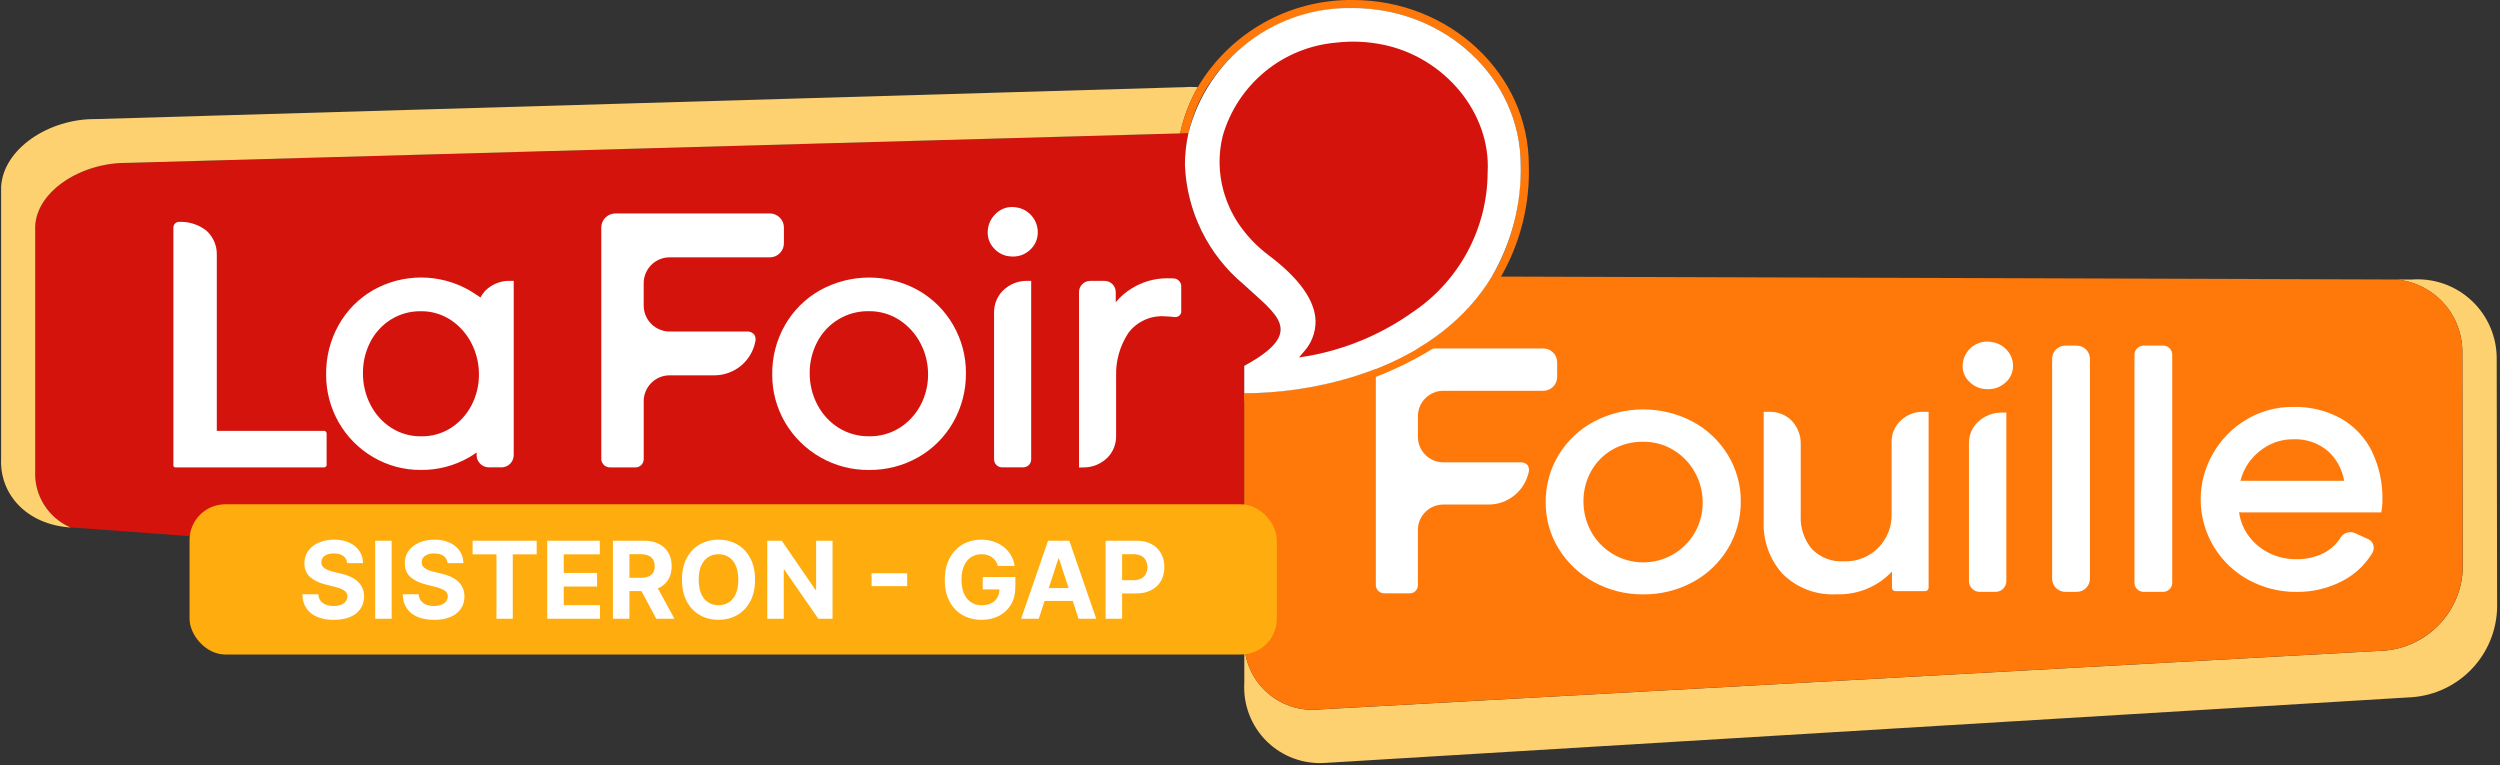
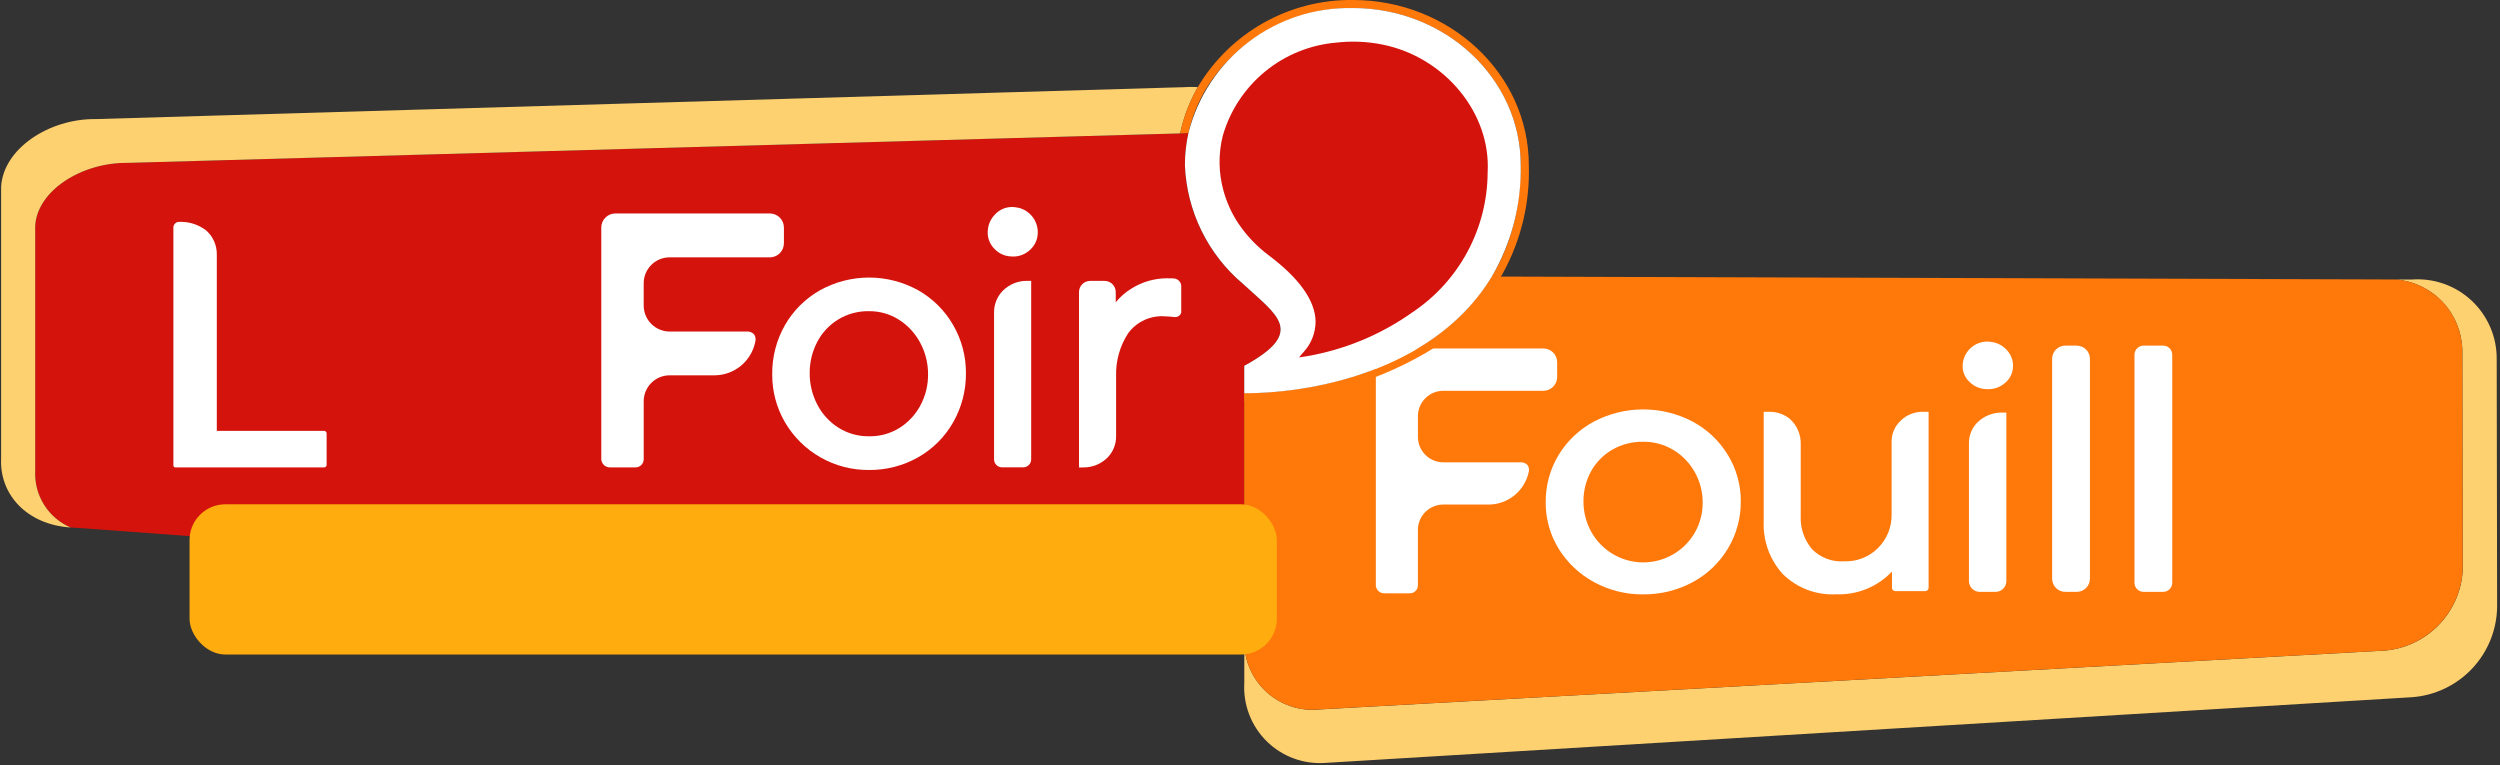
<svg xmlns="http://www.w3.org/2000/svg" width="699" height="214" viewBox="0 0 699 214" fill="none">
  <rect x="0" y="0" width="699" height="214" fill="#333333" stroke="none" />
  <path d="M347.891 102.311C365.295 92.803 357.03 88.175 347.682 79.511C342.773 75.409 338.777 70.325 335.952 64.584C333.127 58.844 331.537 52.576 331.283 46.183C331.289 43.162 331.627 40.151 332.29 37.203C331.89 37.203 331.491 37.243 331.062 37.271L35.571 45.543C22.823 45.419 10.37 53.311 9.842 63.171V131.695C9.689 135.023 10.555 138.318 12.324 141.14C14.093 143.963 16.681 146.178 19.742 147.491C20.262 147.523 20.774 147.567 21.311 147.571L301.462 168.119L328.663 170.119C330.429 170.134 332.194 170 333.939 169.719C338.95 169.067 343.737 167.239 347.906 164.383V102.311H347.891Z" fill="#D5130D" />
  <path d="M698.075 100.499C698.114 97.428 697.514 94.383 696.312 91.556C695.109 88.73 693.332 86.185 691.093 84.084C688.853 81.982 686.2 80.37 683.303 79.35C680.406 78.33 677.329 77.924 674.267 78.159H670.075C675.025 78.617 679.634 80.877 683.026 84.511C686.418 88.144 688.357 92.897 688.475 97.867L688.583 159.523C688.228 165.507 685.637 171.14 681.323 175.302C677.009 179.465 671.288 181.854 665.295 181.995L369.063 198.355C366.318 198.656 363.541 198.358 360.922 197.483C358.304 196.607 355.906 195.173 353.895 193.281C351.884 191.389 350.308 189.084 349.274 186.523C348.24 183.963 347.773 181.209 347.907 178.451V190.967C347.732 193.971 348.201 196.978 349.281 199.786C350.36 202.595 352.026 205.142 354.167 207.256C356.309 209.37 358.876 211.003 361.698 212.046C364.521 213.09 367.533 213.52 370.535 213.307L674.315 194.943C680.731 194.492 686.743 191.65 691.165 186.98C695.587 182.309 698.095 176.15 698.195 169.719L698.075 100.499Z" fill="#FED170" />
  <path d="M688.463 97.851C688.346 92.882 686.406 88.128 683.014 84.495C679.622 80.861 675.012 78.601 670.063 78.143L417.123 77.319C402.271 102.043 370.067 109.975 347.883 109.975V178.435C347.749 181.193 348.216 183.947 349.25 186.507C350.283 189.067 351.86 191.373 353.871 193.265C355.882 195.157 358.28 196.59 360.898 197.466C363.517 198.342 366.294 198.64 369.039 198.339L665.271 181.979C671.264 181.838 676.985 179.449 681.299 175.286C685.613 171.124 688.204 165.491 688.559 159.507L688.463 97.851Z" fill="#FF780A" />
  <path d="M330.379 24.391L26.75 33.295C13.65 33.147 0.851 41.655 0.315 52.271V128.107C-0.201 138.287 7.551 146.695 19.742 147.487C16.681 146.174 14.093 143.959 12.324 141.136C10.555 138.314 9.689 135.019 9.843 131.691V63.171C10.367 53.311 22.823 45.419 35.571 45.543L329.971 37.303C330.924 32.751 332.593 28.378 334.915 24.347C333.404 24.264 331.89 24.285 330.383 24.411" fill="#FED170" />
  <path d="M90.583 120.463H60.619V71.107C60.631 69.854 60.375 68.612 59.869 67.466C59.363 66.319 58.617 65.294 57.683 64.459C55.564 62.817 52.942 61.959 50.263 62.031C50.031 62.004 49.796 62.028 49.575 62.101C49.353 62.174 49.151 62.294 48.981 62.454C48.811 62.614 48.678 62.809 48.591 63.025C48.504 63.241 48.466 63.474 48.479 63.707V130.147C48.479 130.29 48.536 130.428 48.637 130.529C48.738 130.63 48.875 130.687 49.019 130.687H90.619C90.805 130.687 90.984 130.613 91.116 130.481C91.249 130.349 91.323 130.17 91.323 129.983V121.183C91.323 120.992 91.247 120.809 91.112 120.674C90.977 120.539 90.794 120.463 90.603 120.463" fill="white" />
-   <path d="M135.603 81.367C135.108 81.913 134.682 82.517 134.335 83.167C133.135 82.347 132.023 81.631 131.175 81.135C127.076 78.813 122.445 77.592 117.735 77.592C113.024 77.592 108.393 78.813 104.295 81.135C100.282 83.458 96.966 86.817 94.695 90.859C92.338 95.069 91.129 99.823 91.186 104.647C91.15 109.357 92.362 113.993 94.698 118.083C96.991 122.106 100.302 125.456 104.298 127.795C108.355 130.19 112.988 131.435 117.699 131.395C122.432 131.443 127.092 130.219 131.191 127.851C131.911 127.451 132.595 126.975 133.259 126.495V127.231C133.257 127.682 133.345 128.129 133.517 128.547C133.689 128.964 133.941 129.343 134.259 129.663C134.578 129.983 134.956 130.237 135.372 130.41C135.789 130.584 136.235 130.674 136.686 130.675H140.207C140.658 130.674 141.104 130.584 141.521 130.41C141.937 130.237 142.315 129.983 142.634 129.663C142.952 129.343 143.204 128.964 143.376 128.547C143.548 128.129 143.636 127.682 143.634 127.231V78.527H142.53C141.243 78.499 139.963 78.737 138.771 79.226C137.579 79.715 136.501 80.444 135.603 81.367ZM131.806 113.367C130.471 115.934 128.486 118.106 126.051 119.667C123.58 121.229 120.709 122.038 117.787 121.995C114.814 122.039 111.894 121.211 109.387 119.615C106.916 118.018 104.914 115.794 103.582 113.171C102.18 110.444 101.458 107.418 101.478 104.351C101.449 101.323 102.153 98.332 103.53 95.635C104.844 93.062 106.827 90.891 109.271 89.351C111.797 87.782 114.721 86.973 117.694 87.019C120.64 86.984 123.529 87.827 125.995 89.439C128.462 91.067 130.465 93.308 131.806 95.943C133.201 98.636 133.922 101.627 133.91 104.659C133.938 107.689 133.217 110.679 131.811 113.363" fill="white" />
  <path d="M256.707 81.147C252.51 78.823 247.792 77.604 242.995 77.604C238.197 77.604 233.479 78.823 229.283 81.147C225.207 83.453 221.825 86.811 219.491 90.871C217.091 95.066 215.857 99.826 215.915 104.659C215.88 109.378 217.116 114.019 219.495 118.095C221.888 122.18 225.317 125.561 229.434 127.898C233.551 130.235 238.212 131.446 242.947 131.407C247.766 131.457 252.514 130.235 256.711 127.863C260.796 125.545 264.18 122.166 266.503 118.083C268.886 113.901 270.119 109.161 270.075 104.347C270.106 99.615 268.871 94.961 266.499 90.867C264.163 86.808 260.781 83.455 256.707 81.147ZM257.347 113.359C255.974 115.936 253.949 118.109 251.475 119.659C248.943 121.223 246.018 122.031 243.043 121.987C240.012 122.035 237.032 121.209 234.459 119.607C231.949 118.022 229.905 115.798 228.539 113.163C227.109 110.444 226.371 107.415 226.391 104.343C226.362 101.31 227.082 98.316 228.487 95.627C229.852 92.986 231.929 90.779 234.483 89.256C237.037 87.733 239.966 86.954 242.939 87.007C245.937 86.97 248.88 87.811 251.407 89.427C253.915 91.044 255.959 93.285 257.339 95.931C258.759 98.616 259.497 101.609 259.487 104.647C259.514 107.682 258.778 110.675 257.347 113.351" fill="white" />
  <path d="M280.294 81.375C278.761 82.994 277.917 85.145 277.938 87.375V128.435C277.938 128.728 277.995 129.017 278.106 129.288C278.218 129.558 278.382 129.804 278.588 130.012C278.795 130.219 279.04 130.383 279.31 130.496C279.58 130.608 279.87 130.666 280.162 130.667H286.094C286.387 130.666 286.677 130.608 286.947 130.496C287.217 130.383 287.462 130.219 287.669 130.012C287.875 129.804 288.039 129.558 288.15 129.288C288.262 129.017 288.319 128.728 288.318 128.435V78.527H287.214C285.929 78.503 284.652 78.743 283.463 79.233C282.274 79.723 281.198 80.452 280.302 81.375" fill="white" />
  <path d="M284.771 58.103C284.196 57.973 283.611 57.895 283.023 57.871C282.108 57.864 281.201 58.05 280.364 58.418C279.526 58.786 278.776 59.328 278.162 60.007C276.864 61.34 276.145 63.134 276.162 64.995C276.154 65.865 276.323 66.727 276.661 67.529C276.999 68.33 277.498 69.054 278.127 69.655C279.294 70.872 280.879 71.601 282.563 71.695C282.799 71.719 283.035 71.727 283.263 71.727C284.962 71.74 286.604 71.117 287.867 69.979C288.603 69.354 289.192 68.573 289.589 67.692C289.986 66.811 290.182 65.853 290.162 64.887C290.151 63.313 289.613 61.788 288.633 60.555C287.654 59.322 286.29 58.453 284.759 58.087" fill="white" />
  <path d="M328.462 77.875C328.062 77.839 327.398 77.807 326.23 77.807C322.783 77.828 319.408 78.797 316.474 80.607C314.759 81.641 313.234 82.96 311.962 84.507V81.675C311.963 80.845 311.635 80.049 311.049 79.461C310.464 78.873 309.668 78.541 308.838 78.539H304.811C303.981 78.541 303.185 78.873 302.6 79.461C302.014 80.049 301.685 80.845 301.687 81.675V130.695H302.762C304.05 130.723 305.33 130.49 306.524 130.009C307.718 129.527 308.802 128.808 309.71 127.895C311.249 126.295 312.095 124.151 312.063 121.931V105.183C311.933 100.912 313.12 96.704 315.462 93.131C316.657 91.52 318.247 90.244 320.079 89.427C321.91 88.609 323.921 88.277 325.918 88.463C326.462 88.463 327.346 88.527 328.542 88.659C328.932 88.673 329.316 88.555 329.629 88.323C329.943 88.091 330.169 87.76 330.271 87.383V79.783C330.207 79.316 329.997 78.88 329.67 78.539C329.344 78.198 328.919 77.968 328.454 77.883" fill="white" />
  <path d="M187.219 71.955H215.247C216.29 71.953 217.29 71.538 218.027 70.8C218.765 70.062 219.181 69.062 219.183 68.019V63.619C219.181 62.576 218.765 61.576 218.027 60.838C217.29 60.101 216.29 59.685 215.247 59.683H172.047C171.006 59.686 170.009 60.101 169.273 60.837C168.537 61.573 168.122 62.57 168.119 63.611V128.447C168.162 129.08 168.454 129.67 168.93 130.088C169.407 130.506 170.03 130.719 170.663 130.679H177.551C177.858 130.699 178.166 130.656 178.457 130.553C178.747 130.45 179.014 130.29 179.241 130.081C179.468 129.873 179.65 129.62 179.777 129.34C179.904 129.059 179.972 128.755 179.979 128.447V112.083C180.008 110.179 180.785 108.362 182.142 107.026C183.498 105.689 185.326 104.94 187.231 104.939H199.871C202.521 104.909 205.081 103.976 207.131 102.296C209.181 100.616 210.597 98.288 211.147 95.695C211.261 95.336 211.297 94.956 211.25 94.582C211.204 94.207 211.077 93.848 210.879 93.527C210.614 93.228 210.282 92.996 209.91 92.852C209.537 92.708 209.136 92.656 208.739 92.699H187.227C185.319 92.694 183.489 91.939 182.132 90.598C180.776 89.256 180.001 87.435 179.975 85.527V79.095C180.004 77.191 180.781 75.374 182.138 74.038C183.494 72.701 185.322 71.952 187.227 71.951" fill="white" />
  <path d="M473.266 117.879C469.006 115.641 464.266 114.472 459.454 114.472C454.642 114.472 449.902 115.641 445.642 117.879C441.578 120.056 438.172 123.283 435.778 127.223C433.372 131.221 432.126 135.809 432.178 140.475C432.149 145.032 433.396 149.506 435.778 153.391C438.188 157.311 441.585 160.529 445.63 162.723C449.847 165.039 454.588 166.231 459.398 166.187C464.233 166.24 469.003 165.068 473.262 162.779C477.337 160.591 480.745 157.343 483.126 153.379C485.519 149.395 486.765 144.827 486.726 140.179C486.753 135.61 485.507 131.123 483.126 127.223C480.734 123.283 477.329 120.057 473.266 117.879ZM473.914 148.843C472.452 151.411 470.332 153.543 467.773 155.02C465.214 156.497 462.307 157.265 459.353 157.246C456.398 157.228 453.501 156.422 450.961 154.913C448.42 153.404 446.328 151.245 444.898 148.659C443.464 146.064 442.72 143.144 442.738 140.179C442.711 137.251 443.437 134.365 444.846 131.799C446.231 129.291 448.268 127.203 450.742 125.759C453.372 124.24 456.366 123.464 459.402 123.515C462.407 123.475 465.363 124.282 467.93 125.843C470.434 127.37 472.494 129.525 473.906 132.095C475.333 134.657 476.078 137.543 476.07 140.475C476.094 143.405 475.35 146.289 473.914 148.843Z" fill="white" />
  <path d="M531.511 117.555C530.675 118.298 530.01 119.212 529.558 120.235C529.107 121.257 528.881 122.365 528.895 123.483V143.631C528.951 145.391 528.648 147.143 528.005 148.782C527.362 150.421 526.392 151.911 525.155 153.163C523.923 154.418 522.443 155.401 520.809 156.051C519.175 156.7 517.424 157.001 515.667 156.935C514.006 157.06 512.339 156.822 510.78 156.237C509.221 155.653 507.808 154.736 506.639 153.551C504.429 150.924 503.301 147.555 503.483 144.127V124.319C503.534 122.969 503.288 121.624 502.762 120.379C502.235 119.135 501.44 118.022 500.435 117.119C498.822 115.802 496.793 115.102 494.711 115.143H493.13V145.787C492.902 151.193 494.81 156.472 498.442 160.483C500.411 162.43 502.766 163.941 505.355 164.92C507.945 165.898 510.711 166.322 513.474 166.163C516.364 166.265 519.243 165.752 521.919 164.656C524.595 163.56 527.007 161.907 528.994 159.807V164.331C528.994 164.455 529.019 164.578 529.067 164.693C529.114 164.808 529.184 164.912 529.273 165C529.361 165.088 529.465 165.157 529.58 165.204C529.695 165.252 529.818 165.276 529.942 165.275H538.291C538.415 165.276 538.538 165.252 538.653 165.204C538.768 165.157 538.873 165.088 538.961 165C539.049 164.912 539.119 164.808 539.166 164.693C539.214 164.578 539.239 164.455 539.239 164.331V115.131H537.663C535.378 115.102 533.172 115.963 531.511 117.531" fill="white" />
  <path d="M557.402 95.723C556.822 95.597 556.232 95.522 555.639 95.499C553.82 95.502 552.076 96.223 550.786 97.504C549.495 98.786 548.763 100.524 548.747 102.343C548.741 103.187 548.914 104.022 549.255 104.795C549.595 105.567 550.096 106.258 550.723 106.823C551.922 108.002 553.511 108.7 555.191 108.787C555.427 108.807 555.659 108.819 555.891 108.819C557.589 108.835 559.236 108.239 560.53 107.139C561.264 106.554 561.854 105.809 562.255 104.961C562.655 104.113 562.856 103.185 562.842 102.247C562.844 100.719 562.294 99.242 561.295 98.087C560.3 96.882 558.931 96.048 557.402 95.723Z" fill="white" />
  <path d="M580.663 96.635H577.462C576.98 96.633 576.502 96.727 576.056 96.91C575.61 97.093 575.204 97.362 574.862 97.702C574.52 98.042 574.248 98.446 574.062 98.891C573.877 99.336 573.78 99.813 573.778 100.295V161.819C573.779 162.302 573.876 162.779 574.062 163.225C574.247 163.67 574.519 164.074 574.861 164.415C575.203 164.755 575.609 165.024 576.055 165.208C576.502 165.391 576.98 165.485 577.462 165.483H580.663C581.145 165.485 581.623 165.391 582.069 165.208C582.516 165.024 582.922 164.755 583.264 164.415C583.606 164.074 583.878 163.67 584.063 163.225C584.249 162.779 584.345 162.302 584.346 161.819V100.311C584.345 99.829 584.248 99.352 584.062 98.907C583.877 98.462 583.604 98.058 583.262 97.718C582.92 97.378 582.514 97.109 582.068 96.926C581.622 96.743 581.145 96.65 580.663 96.651" fill="white" />
  <path d="M604.814 96.635H599.346C599.013 96.634 598.684 96.698 598.375 96.825C598.067 96.951 597.787 97.137 597.551 97.372C597.315 97.607 597.127 97.886 596.999 98.193C596.87 98.5 596.803 98.83 596.802 99.163V162.951C596.803 163.284 596.869 163.614 596.998 163.922C597.126 164.23 597.313 164.509 597.549 164.744C597.786 164.98 598.066 165.166 598.375 165.293C598.683 165.419 599.013 165.484 599.346 165.483H604.814C605.148 165.484 605.478 165.419 605.787 165.293C606.095 165.166 606.375 164.98 606.611 164.744C606.848 164.509 607.035 164.23 607.164 163.922C607.292 163.614 607.358 163.284 607.358 162.951V99.163C607.357 98.83 607.291 98.5 607.162 98.193C607.034 97.886 606.846 97.607 606.61 97.372C606.374 97.137 606.094 96.951 605.786 96.825C605.478 96.698 605.147 96.634 604.814 96.635Z" fill="white" />
  <path d="M552.882 118.111C552.125 118.868 551.526 119.767 551.121 120.757C550.715 121.748 550.51 122.809 550.518 123.879V162.479C550.519 162.876 550.599 163.268 550.751 163.634C550.904 163.999 551.127 164.331 551.409 164.611C551.69 164.89 552.023 165.111 552.39 165.262C552.757 165.412 553.15 165.489 553.546 165.487H557.946C558.343 165.489 558.735 165.412 559.102 165.262C559.469 165.111 559.803 164.89 560.084 164.611C560.365 164.331 560.588 163.999 560.741 163.634C560.894 163.268 560.973 162.876 560.974 162.479V115.355H559.826C558.543 115.328 557.269 115.558 556.076 116.032C554.884 116.505 553.798 117.212 552.882 118.111Z" fill="white" />
-   <path d="M663.294 126.395C661.42 122.518 658.435 119.287 654.718 117.111C650.568 114.795 645.869 113.643 641.118 113.775C636.487 113.73 631.936 114.977 627.974 117.375C624.128 119.69 620.944 122.958 618.73 126.863C617.035 129.806 615.942 133.057 615.515 136.426C615.088 139.796 615.336 143.217 616.245 146.489C617.153 149.762 618.704 152.821 620.806 155.489C622.909 158.156 625.52 160.379 628.49 162.027C632.668 164.354 637.38 165.55 642.162 165.499C646.68 165.544 651.138 164.459 655.13 162.343C658.528 160.536 661.369 157.838 663.35 154.539C663.35 154.527 663.35 154.515 663.35 154.503C663.702 153.885 663.797 153.152 663.612 152.465C663.428 151.777 662.98 151.19 662.366 150.831L661.398 150.383L658.466 149.063C657.786 148.759 657.022 148.702 656.304 148.901C655.586 149.1 654.96 149.544 654.534 150.155C653.429 151.967 651.868 153.458 650.006 154.479C647.553 155.771 644.81 156.415 642.038 156.351C639.252 156.385 636.502 155.72 634.038 154.419C631.695 153.181 629.702 151.37 628.246 149.155C627.08 147.362 626.329 145.331 626.046 143.211C626.322 143.211 626.57 143.275 626.866 143.275H665.814L666.006 141.975C666.101 141.151 666.142 140.321 666.126 139.491C666.19 134.967 665.211 130.488 663.266 126.403M626.43 134.423C626.883 132.638 627.649 130.946 628.69 129.427C630.107 127.428 631.961 125.778 634.11 124.603C636.25 123.427 638.653 122.816 641.094 122.827C642.929 122.728 644.765 122.992 646.498 123.603C648.23 124.215 649.825 125.162 651.19 126.391C653.419 128.552 654.903 131.364 655.43 134.423H626.43Z" fill="white" />
  <path d="M403.655 109.263H431.479C432.498 109.275 433.481 108.883 434.213 108.172C434.944 107.462 435.365 106.491 435.383 105.471V101.227C435.365 100.207 434.944 99.236 434.213 98.526C433.481 97.815 432.498 97.423 431.479 97.435H388.583C387.564 97.423 386.582 97.815 385.852 98.525C385.121 99.234 384.701 100.205 384.683 101.223V163.735C384.733 164.355 385.027 164.93 385.5 165.333C385.973 165.736 386.587 165.936 387.207 165.887H394.043C394.343 165.908 394.644 165.869 394.928 165.771C395.213 165.674 395.475 165.52 395.698 165.319C395.922 165.119 396.104 164.875 396.231 164.603C396.359 164.331 396.431 164.035 396.443 163.735V147.959C396.499 146.096 397.286 144.33 398.633 143.041C399.979 141.753 401.779 141.045 403.643 141.071H416.191C418.79 141.07 421.312 140.188 423.346 138.57C425.38 136.951 426.806 134.692 427.391 132.159C427.505 131.813 427.541 131.445 427.495 131.083C427.45 130.721 427.324 130.374 427.127 130.067C426.86 129.776 426.529 129.552 426.16 129.413C425.791 129.275 425.395 129.224 425.003 129.267H403.651C401.783 129.29 399.981 128.577 398.634 127.284C397.287 125.99 396.503 124.218 396.451 122.351V116.151C396.507 114.288 397.294 112.522 398.641 111.233C399.988 109.945 401.787 109.237 403.651 109.263" fill="white" />
  <path d="M378.247 -0.001C369.525 -0.098 360.932 2.098 353.327 6.368C345.722 10.637 339.372 16.831 334.915 24.327C332.587 28.363 330.914 32.743 329.959 37.303L331.055 37.271C331.455 37.243 331.855 37.219 332.283 37.203C333.275 32.765 334.983 28.517 337.339 24.627C341.663 17.7 347.699 12.003 354.865 8.086C362.031 4.168 370.085 2.163 378.251 2.263C404.179 2.263 425.195 22.027 425.195 46.175C425.195 95.683 377.595 109.911 347.895 109.975V112.239C365.761 112.289 383.319 107.584 398.767 98.607C407.792 93.223 415.212 85.522 420.257 76.303C425.303 67.084 427.789 56.683 427.459 46.179C427.455 20.711 405.383 -0.001 378.247 -0.001Z" fill="#FF780A" />
  <path d="M378.247 2.251C367.761 2.01 357.505 5.336 349.156 11.683C340.807 18.03 334.859 27.023 332.287 37.191C331.632 40.137 331.302 43.145 331.302 46.163C331.554 52.554 333.142 58.822 335.963 64.562C338.784 70.302 342.777 75.388 347.683 79.491C357.031 88.163 365.283 92.791 347.895 102.291V109.955C370.075 109.955 402.295 102.027 417.135 77.299C422.64 67.857 425.429 57.078 425.195 46.151C425.195 22.003 404.175 2.239 378.247 2.239" fill="white" />
  <path d="M386.594 12.471C382.321 11.603 377.938 11.416 373.606 11.915C366.303 12.538 359.36 15.363 353.695 20.016C348.031 24.669 343.912 30.931 341.882 37.975C340.629 43.006 340.694 48.276 342.07 53.275C342.96 56.518 344.355 59.601 346.202 62.411C348.551 65.91 351.483 68.98 354.87 71.487C363.338 77.887 367.698 84.055 367.834 89.795C367.854 92.987 366.662 96.068 364.498 98.415L363.198 99.931L365.174 99.631C375.875 97.819 386.029 93.619 394.882 87.343C401.331 83.045 406.624 77.229 410.297 70.405C413.97 63.582 415.91 55.96 415.946 48.211C416.906 31.703 404.014 16.003 386.602 12.471" fill="#D5130D" />
  <rect x="53" y="141" width="304" height="42" rx="10" fill="#FFAC0E" />
-   <path d="M97.077 157.457C96.992 156.597 96.626 155.93 95.98 155.454C95.333 154.978 94.456 154.74 93.348 154.74C92.595 154.74 91.96 154.847 91.441 155.06C90.923 155.266 90.525 155.553 90.248 155.923C89.978 156.292 89.843 156.711 89.843 157.18C89.829 157.57 89.911 157.911 90.088 158.202C90.273 158.494 90.525 158.746 90.845 158.959C91.164 159.165 91.534 159.346 91.953 159.502C92.372 159.651 92.819 159.779 93.295 159.886L95.255 160.354C96.207 160.567 97.081 160.852 97.876 161.207C98.671 161.562 99.36 161.999 99.943 162.517C100.525 163.036 100.976 163.646 101.296 164.349C101.622 165.053 101.789 165.859 101.796 166.768C101.789 168.103 101.448 169.261 100.774 170.241C100.106 171.214 99.14 171.97 97.876 172.51C96.619 173.043 95.103 173.309 93.327 173.309C91.566 173.309 90.031 173.039 88.725 172.499C87.425 171.96 86.409 171.161 85.678 170.102C84.953 169.037 84.573 167.719 84.538 166.15H89.002C89.051 166.881 89.261 167.492 89.63 167.982C90.007 168.465 90.507 168.831 91.132 169.08C91.764 169.321 92.478 169.442 93.274 169.442C94.055 169.442 94.733 169.328 95.308 169.101C95.891 168.874 96.342 168.558 96.662 168.153C96.981 167.748 97.141 167.283 97.141 166.757C97.141 166.267 96.995 165.855 96.704 165.521C96.42 165.187 96.001 164.903 95.447 164.669C94.9 164.435 94.229 164.222 93.433 164.03L91.058 163.433C89.218 162.986 87.766 162.286 86.701 161.335C85.635 160.383 85.106 159.101 85.113 157.489C85.106 156.168 85.458 155.013 86.168 154.026C86.885 153.039 87.869 152.268 89.119 151.714C90.369 151.161 91.789 150.884 93.38 150.884C95 150.884 96.413 151.161 97.62 151.714C98.835 152.268 99.779 153.039 100.454 154.026C101.129 155.013 101.477 156.157 101.498 157.457H97.077ZM109.512 151.182V173H104.899V151.182H109.512ZM125.143 157.457C125.058 156.597 124.692 155.93 124.046 155.454C123.4 154.978 122.523 154.74 121.415 154.74C120.662 154.74 120.026 154.847 119.508 155.06C118.989 155.266 118.592 155.553 118.315 155.923C118.045 156.292 117.91 156.711 117.91 157.18C117.896 157.57 117.977 157.911 118.155 158.202C118.339 158.494 118.592 158.746 118.911 158.959C119.231 159.165 119.6 159.346 120.019 159.502C120.438 159.651 120.886 159.779 121.361 159.886L123.322 160.354C124.273 160.567 125.147 160.852 125.942 161.207C126.738 161.562 127.427 161.999 128.009 162.517C128.592 163.036 129.043 163.646 129.362 164.349C129.689 165.053 129.856 165.859 129.863 166.768C129.856 168.103 129.515 169.261 128.84 170.241C128.172 171.214 127.207 171.97 125.942 172.51C124.685 173.043 123.169 173.309 121.393 173.309C119.632 173.309 118.098 173.039 116.791 172.499C115.491 171.96 114.476 171.161 113.744 170.102C113.02 169.037 112.64 167.719 112.604 166.15H117.068C117.118 166.881 117.327 167.492 117.697 167.982C118.073 168.465 118.574 168.831 119.199 169.08C119.831 169.321 120.545 169.442 121.34 169.442C122.121 169.442 122.8 169.328 123.375 169.101C123.957 168.874 124.408 168.558 124.728 168.153C125.047 167.748 125.207 167.283 125.207 166.757C125.207 166.267 125.062 165.855 124.771 165.521C124.486 165.187 124.067 164.903 123.513 164.669C122.967 164.435 122.295 164.222 121.5 164.03L119.124 163.433C117.285 162.986 115.832 162.286 114.767 161.335C113.702 160.383 113.172 159.101 113.18 157.489C113.172 156.168 113.524 155.013 114.234 154.026C114.952 153.039 115.935 152.268 117.185 151.714C118.435 151.161 119.856 150.884 121.447 150.884C123.066 150.884 124.479 151.161 125.687 151.714C126.901 152.268 127.846 153.039 128.521 154.026C129.195 155.013 129.543 156.157 129.565 157.457H125.143ZM132.135 154.985V151.182H150.054V154.985H143.374V173H138.814V154.985H132.135ZM153.005 173V151.182H167.706V154.985H157.618V160.184H166.95V163.987H157.618V169.197H167.749V173H153.005ZM171.374 173V151.182H179.982C181.63 151.182 183.036 151.477 184.201 152.066C185.372 152.648 186.264 153.476 186.875 154.548C187.492 155.614 187.801 156.867 187.801 158.309C187.801 159.758 187.489 161.004 186.864 162.048C186.239 163.085 185.333 163.881 184.147 164.435C182.968 164.989 181.541 165.266 179.865 165.266H174.101V161.558H179.119C180 161.558 180.731 161.437 181.313 161.196C181.896 160.955 182.329 160.592 182.613 160.109C182.904 159.626 183.05 159.026 183.05 158.309C183.05 157.585 182.904 156.974 182.613 156.477C182.329 155.979 181.892 155.603 181.303 155.347C180.72 155.085 179.985 154.953 179.098 154.953H175.987V173H171.374ZM183.157 163.071L188.579 173H183.487L178.181 163.071H183.157ZM211.111 162.091C211.111 164.47 210.66 166.494 209.758 168.163C208.863 169.832 207.642 171.107 206.093 171.988C204.552 172.862 202.819 173.298 200.894 173.298C198.956 173.298 197.215 172.858 195.674 171.977C194.133 171.097 192.915 169.822 192.02 168.153C191.125 166.484 190.678 164.463 190.678 162.091C190.678 159.712 191.125 157.688 192.02 156.018C192.915 154.349 194.133 153.078 195.674 152.205C197.215 151.324 198.956 150.884 200.894 150.884C202.819 150.884 204.552 151.324 206.093 152.205C207.642 153.078 208.863 154.349 209.758 156.018C210.66 157.688 211.111 159.712 211.111 162.091ZM206.434 162.091C206.434 160.55 206.203 159.25 205.742 158.192C205.287 157.134 204.644 156.331 203.813 155.784C202.983 155.237 202.009 154.964 200.894 154.964C199.779 154.964 198.806 155.237 197.975 155.784C197.144 156.331 196.498 157.134 196.036 158.192C195.582 159.25 195.355 160.55 195.355 162.091C195.355 163.632 195.582 164.932 196.036 165.99C196.498 167.048 197.144 167.851 197.975 168.398C198.806 168.945 199.779 169.218 200.894 169.218C202.009 169.218 202.983 168.945 203.813 168.398C204.644 167.851 205.287 167.048 205.742 165.99C206.203 164.932 206.434 163.632 206.434 162.091ZM232.777 151.182V173H228.793L219.301 159.268H219.141V173H214.528V151.182H218.576L227.994 164.903H228.186V151.182H232.777ZM253.642 160.29V163.891H243.692V160.29H253.642ZM279.005 158.234C278.856 157.716 278.647 157.258 278.377 156.86C278.107 156.455 277.777 156.114 277.386 155.837C277.002 155.553 276.562 155.337 276.065 155.188C275.575 155.038 275.032 154.964 274.435 154.964C273.32 154.964 272.34 155.241 271.495 155.795C270.657 156.349 270.003 157.155 269.534 158.213C269.066 159.264 268.831 160.55 268.831 162.07C268.831 163.589 269.062 164.882 269.524 165.947C269.985 167.013 270.639 167.826 271.484 168.387C272.329 168.941 273.327 169.218 274.478 169.218C275.522 169.218 276.413 169.033 277.152 168.664C277.897 168.288 278.465 167.759 278.856 167.077C279.254 166.395 279.453 165.589 279.453 164.658L280.39 164.797H274.765V161.324H283.895V164.072C283.895 165.99 283.49 167.638 282.681 169.016C281.871 170.386 280.756 171.445 279.335 172.19C277.915 172.929 276.289 173.298 274.456 173.298C272.411 173.298 270.614 172.847 269.066 171.945C267.517 171.036 266.31 169.747 265.443 168.078C264.584 166.402 264.154 164.413 264.154 162.112C264.154 160.344 264.41 158.767 264.921 157.382C265.44 155.99 266.164 154.811 267.095 153.845C268.025 152.879 269.108 152.144 270.344 151.64C271.58 151.136 272.919 150.884 274.36 150.884C275.596 150.884 276.747 151.065 277.812 151.427C278.877 151.782 279.822 152.286 280.646 152.94C281.477 153.593 282.155 154.371 282.681 155.273C283.206 156.168 283.544 157.155 283.693 158.234H279.005ZM290.447 173H285.504L293.036 151.182H298.98L306.502 173H301.559L296.093 156.168H295.923L290.447 173ZM290.138 164.424H301.814V168.025H290.138V164.424ZM309.128 173V151.182H317.736C319.391 151.182 320.8 151.498 321.965 152.13C323.13 152.755 324.018 153.625 324.628 154.74C325.246 155.848 325.555 157.126 325.555 158.575C325.555 160.024 325.243 161.303 324.618 162.411C323.993 163.518 323.087 164.381 321.901 164.999C320.722 165.617 319.295 165.926 317.619 165.926H312.132V162.229H316.873C317.761 162.229 318.492 162.077 319.067 161.771C319.65 161.459 320.083 161.029 320.367 160.482C320.658 159.928 320.804 159.293 320.804 158.575C320.804 157.851 320.658 157.219 320.367 156.679C320.083 156.132 319.65 155.71 319.067 155.411C318.485 155.106 317.746 154.953 316.851 154.953H313.741V173H309.128Z" fill="white" />
</svg>